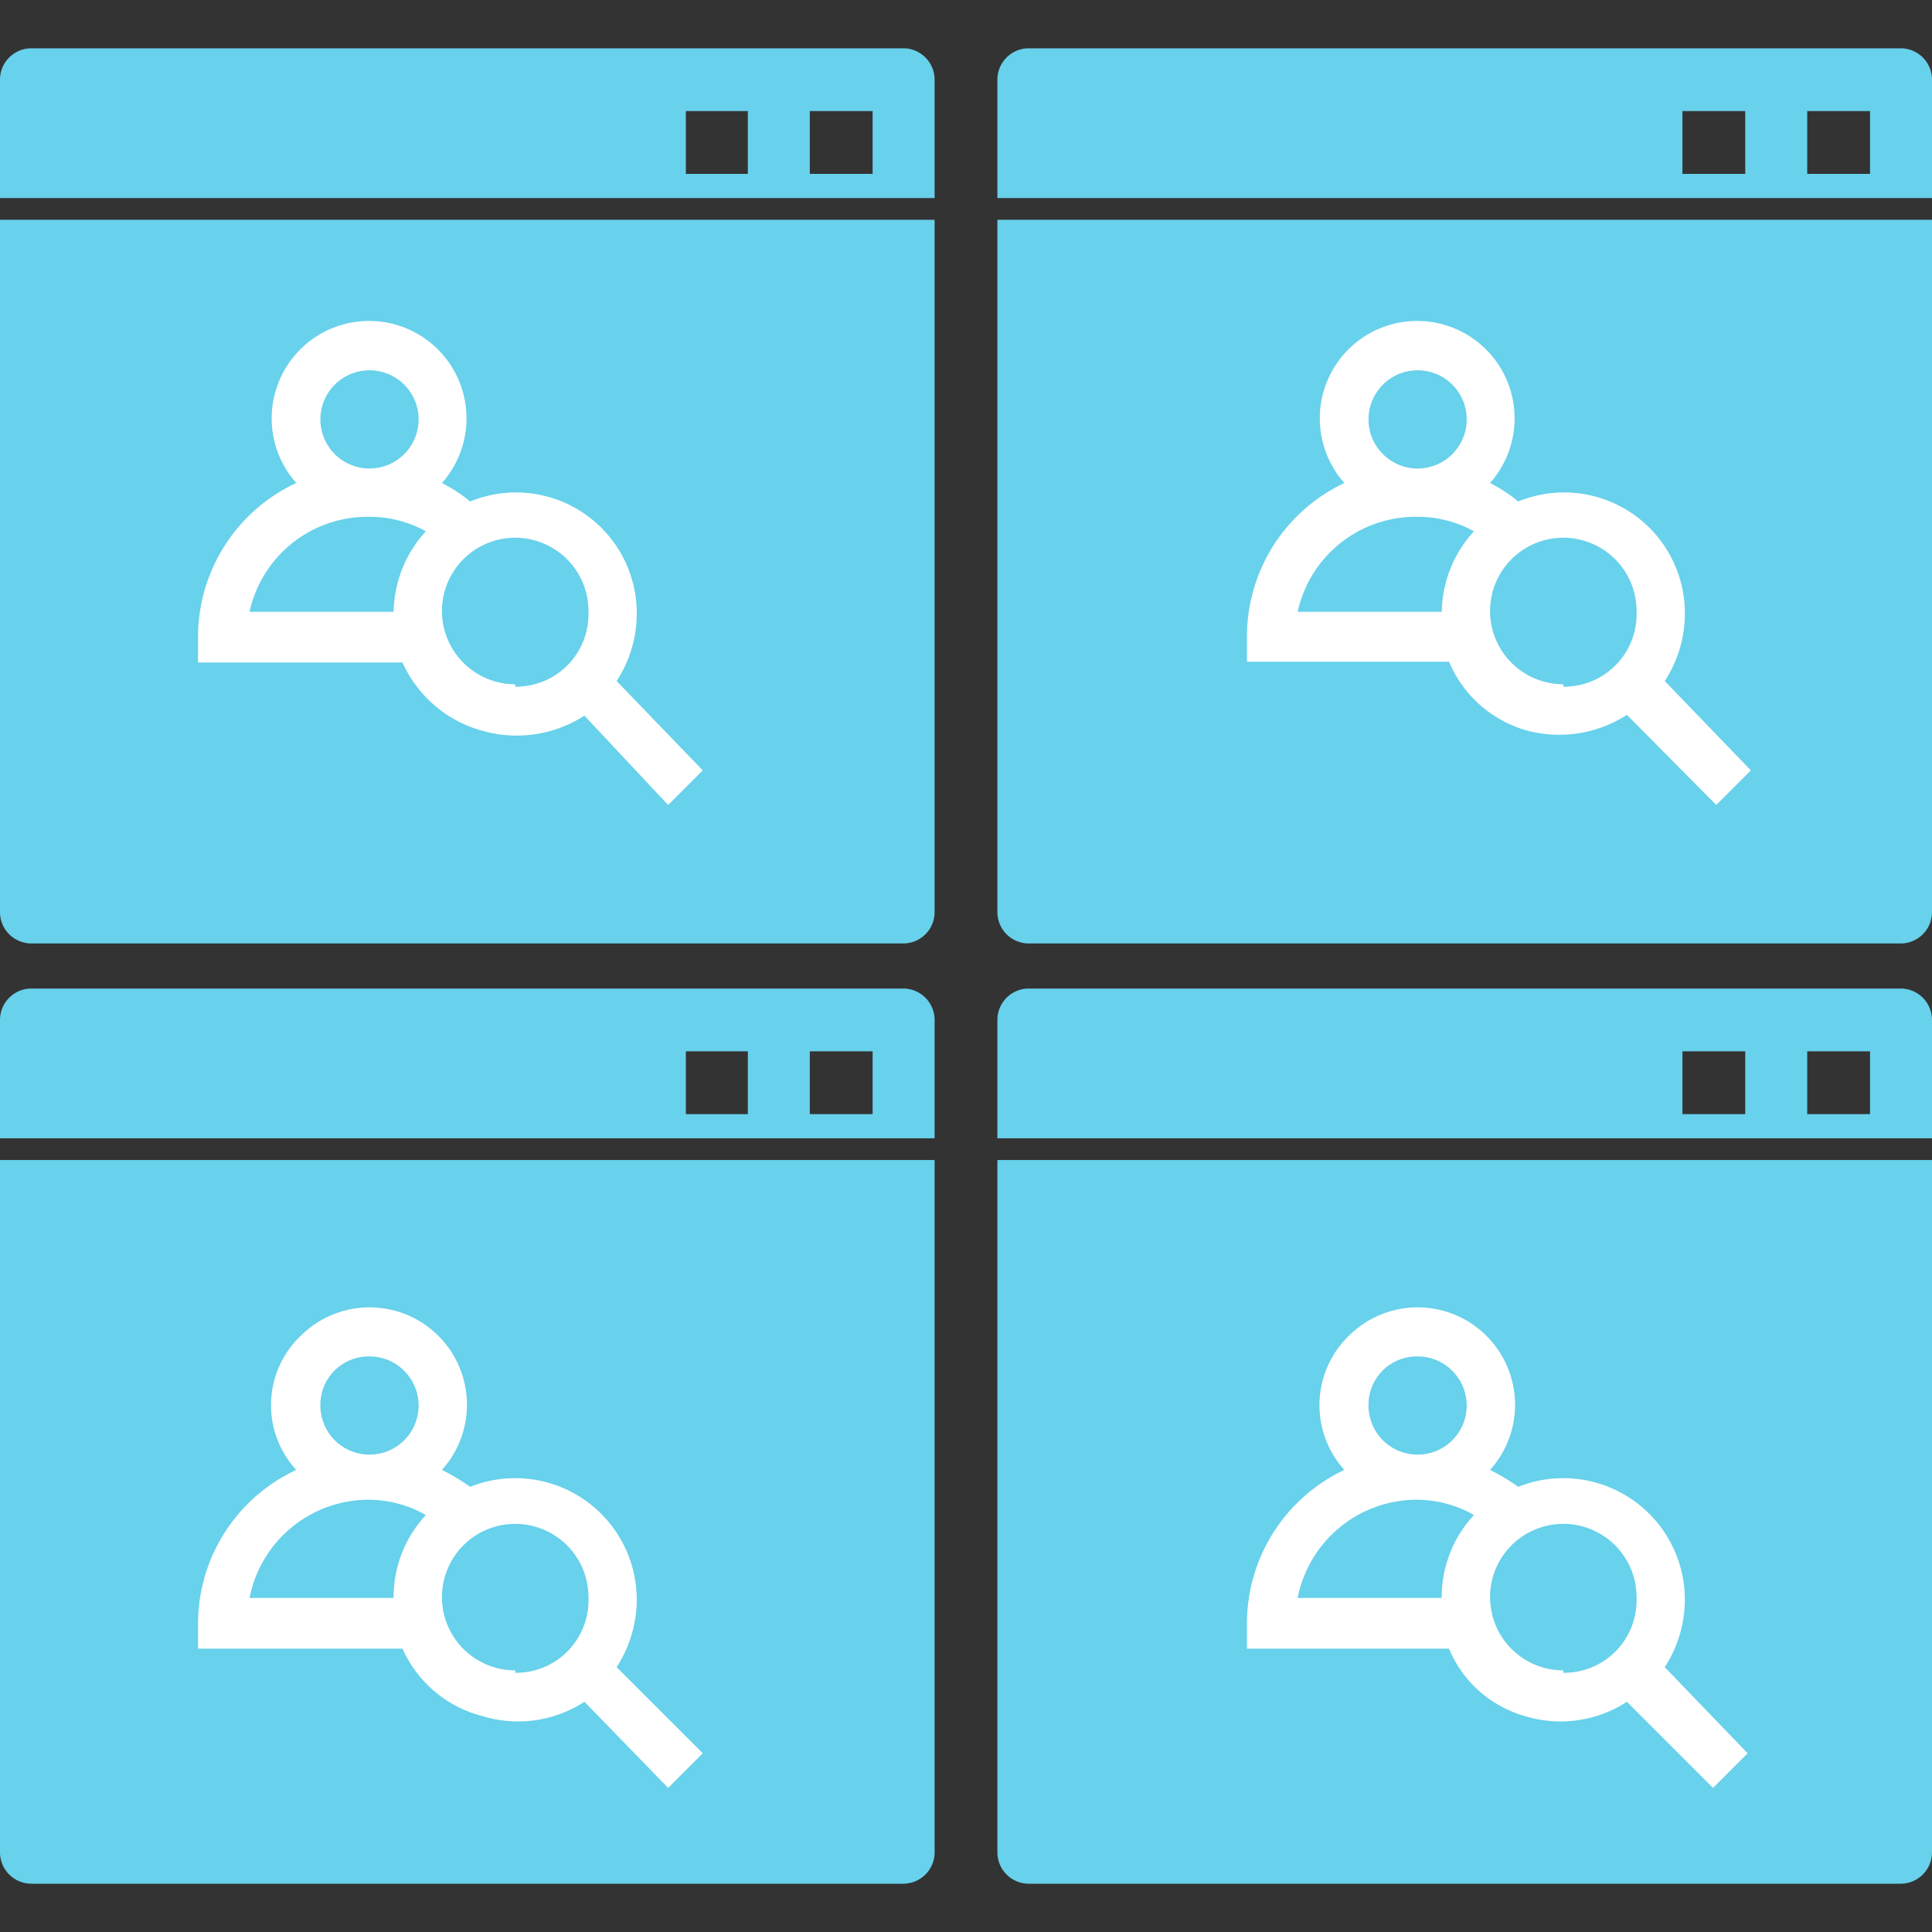
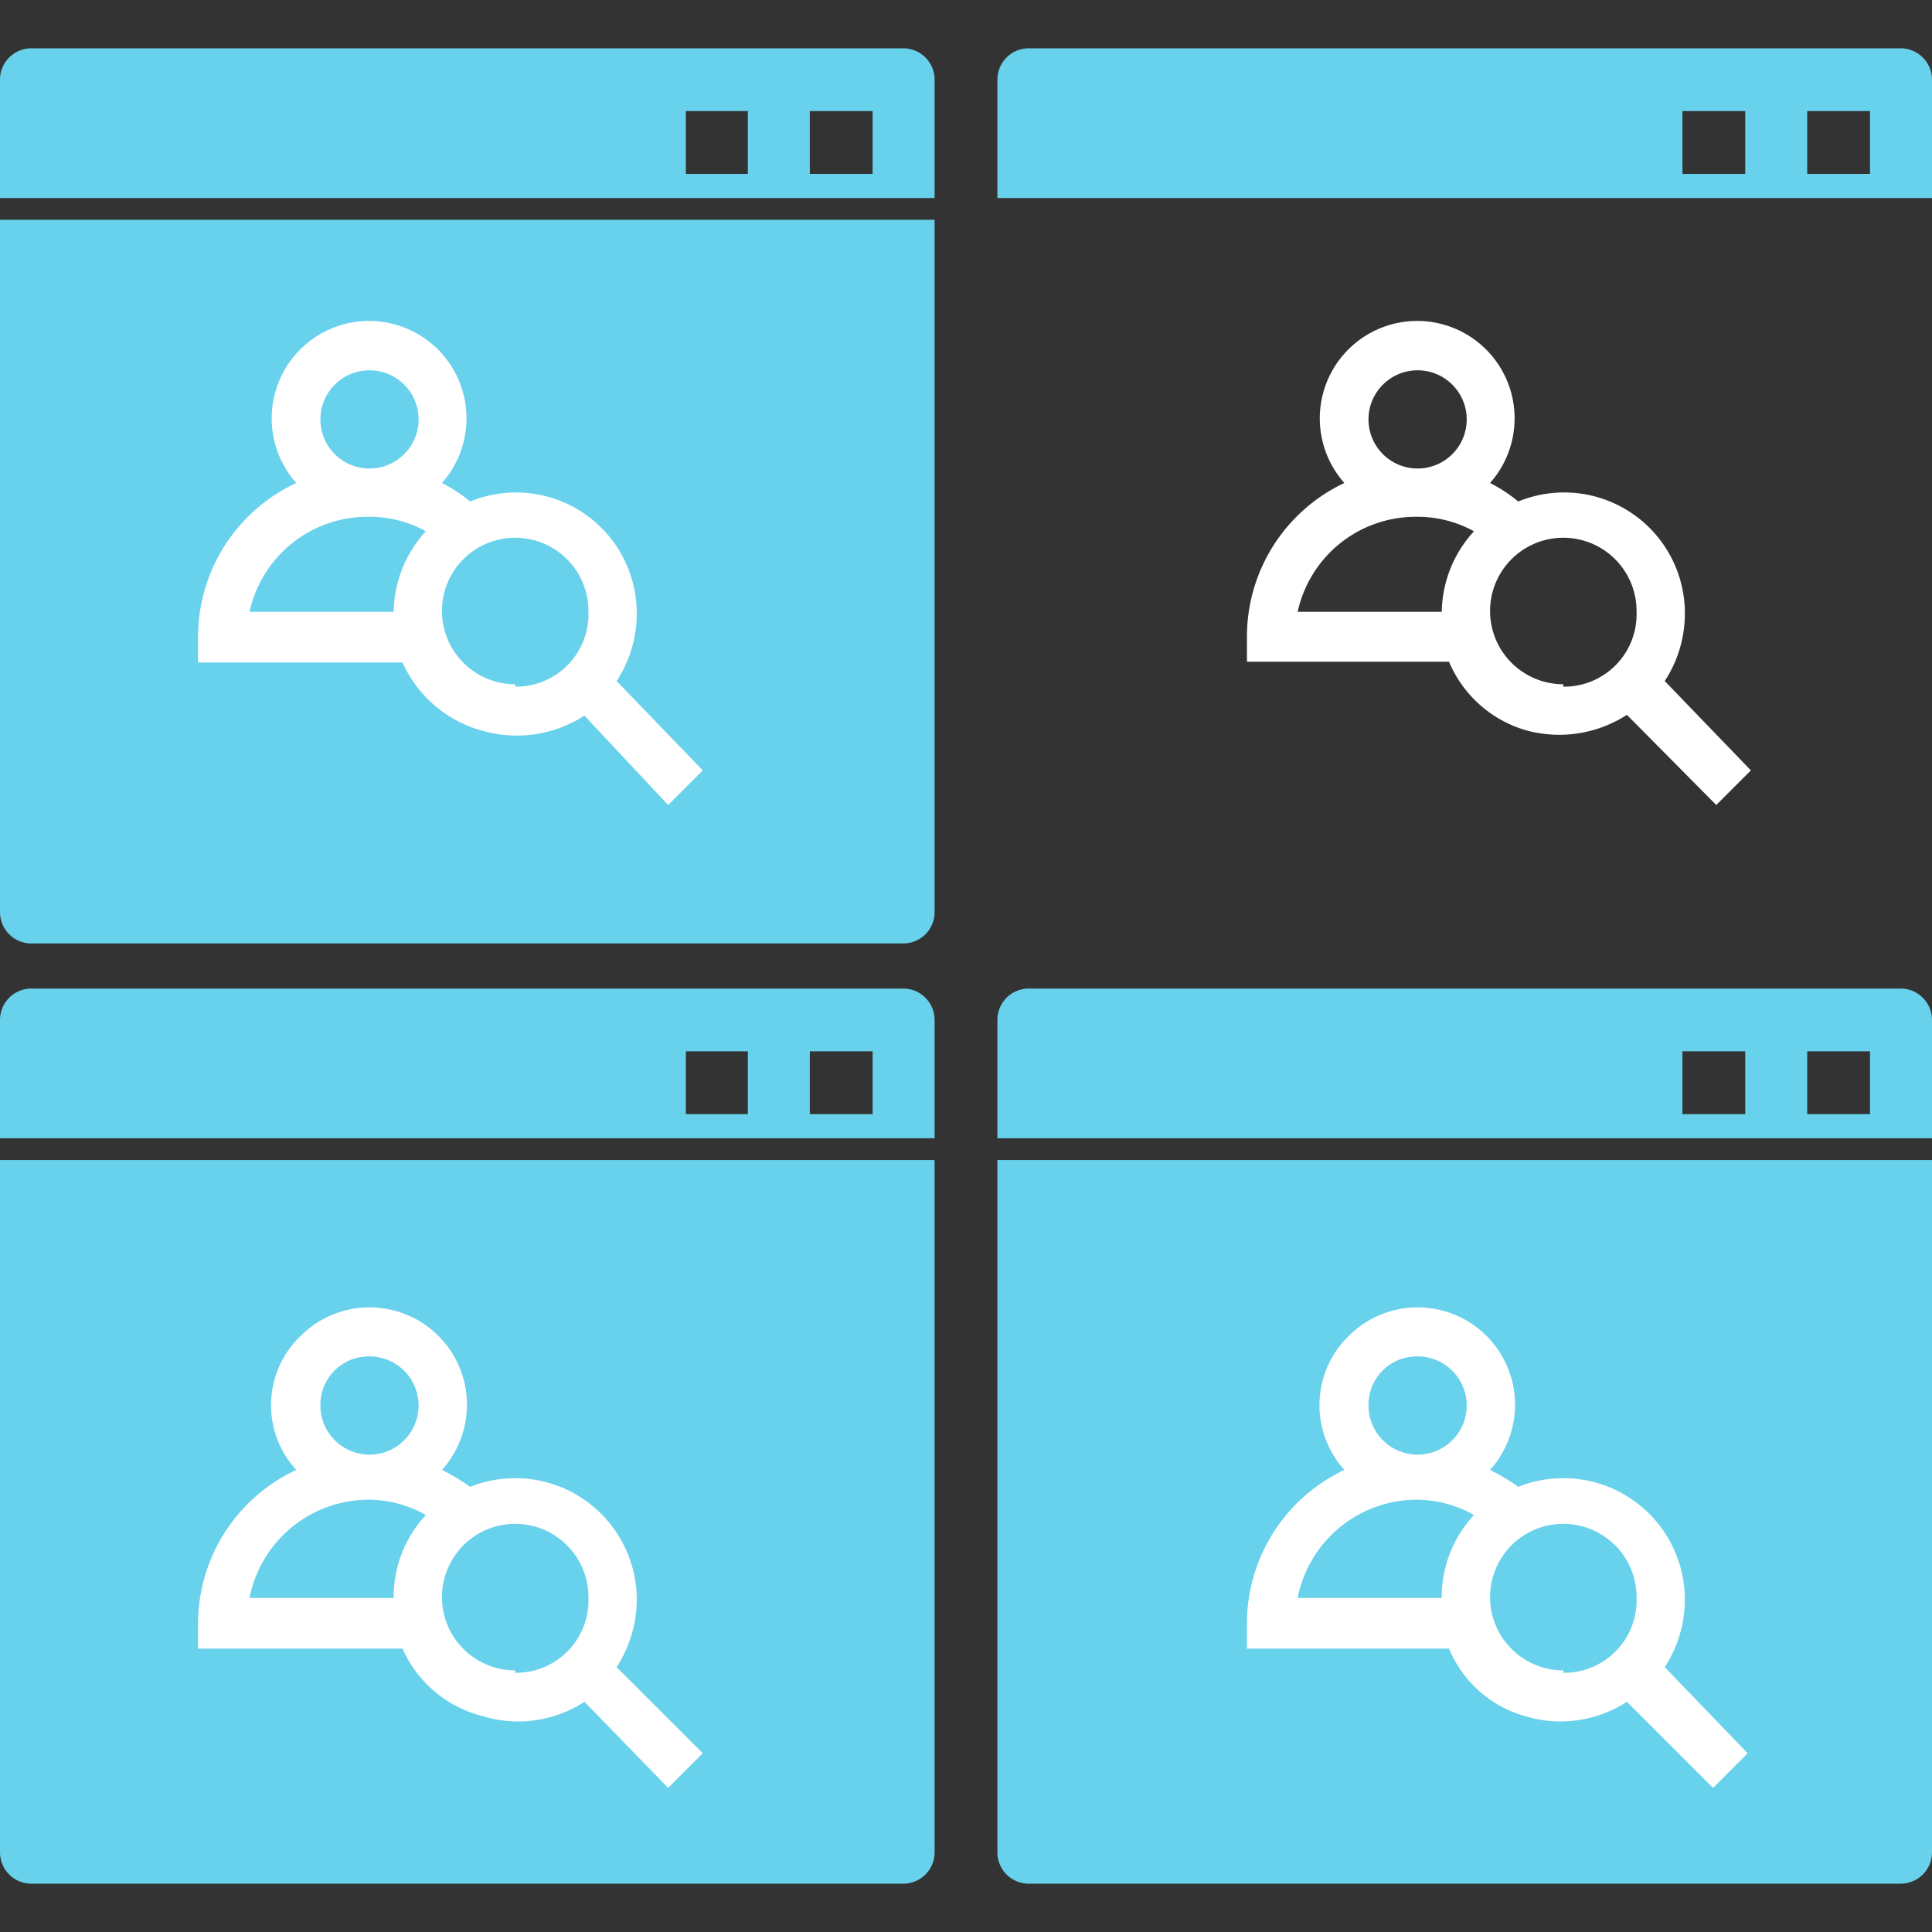
<svg xmlns="http://www.w3.org/2000/svg" xmlns:xlink="http://www.w3.org/1999/xlink" id="Layer_1" data-name="Layer 1" viewBox="0 0 24 24">
  <rect x="0" y="0" width="24" height="24" fill="#333333" stroke="none" />
  <defs>
    <style>.cls-1{fill:url(#Degradado_sin_nombre_3);}.cls-2{fill:url(#Degradado_sin_nombre_3-2);}.cls-3{fill:url(#Degradado_sin_nombre_3-3);}.cls-4{fill:url(#Degradado_sin_nombre_3-4);}.cls-5{fill:url(#Degradado_sin_nombre_3-5);}.cls-6{fill:url(#Degradado_sin_nombre_3-6);}.cls-7{fill:url(#Degradado_sin_nombre_3-7);}.cls-8{fill:url(#Degradado_sin_nombre_3-8);}.cls-9{fill:#fff;}</style>
    <linearGradient id="Degradado_sin_nombre_3" y1="1.53" x2="11.61" y2="1.53" gradientUnits="userSpaceOnUse">
      <stop offset="0" stop-color="#68d1eb" />
      <stop offset="1" stop-color="#68d1eb" />
    </linearGradient>
    <linearGradient id="Degradado_sin_nombre_3-2" x1="0" y1="7.22" x2="11.61" y2="7.22" xlink:href="#Degradado_sin_nombre_3" />
    <linearGradient id="Degradado_sin_nombre_3-3" x1="12.39" y1="1.53" x2="24" y2="1.53" xlink:href="#Degradado_sin_nombre_3" />
    <linearGradient id="Degradado_sin_nombre_3-4" x1="12.39" y1="7.22" x2="24" y2="7.22" xlink:href="#Degradado_sin_nombre_3" />
    <linearGradient id="Degradado_sin_nombre_3-5" x1="0" y1="13.21" x2="11.61" y2="13.21" xlink:href="#Degradado_sin_nombre_3" />
    <linearGradient id="Degradado_sin_nombre_3-6" x1="0" y1="18.9" x2="11.61" y2="18.9" xlink:href="#Degradado_sin_nombre_3" />
    <linearGradient id="Degradado_sin_nombre_3-7" x1="12.39" y1="13.21" x2="24" y2="13.21" xlink:href="#Degradado_sin_nombre_3" />
    <linearGradient id="Degradado_sin_nombre_3-8" x1="12.39" y1="18.9" x2="24" y2="18.9" xlink:href="#Degradado_sin_nombre_3" />
  </defs>
  <path class="cls-1" d="M11.23.6H.39A.39.39,0,0,0,0,1V2.46H11.61V1A.39.39,0,0,0,11.23.6ZM9.29,2.16H8.52V1.38h.77Zm1.55,0h-.78V1.38h.78Z" />
  <path class="cls-2" d="M11.61,2.73v8.59a.39.39,0,0,1-.38.4H.39a.39.39,0,0,1-.39-.4V2.73Z" />
  <path class="cls-3" d="M23.61.6H12.77a.39.39,0,0,0-.38.39V2.46H24V1A.39.39,0,0,0,23.61.6ZM21.68,2.16H20.9V1.38h.78Zm1.55,0h-.78V1.38h.78Z" />
-   <path class="cls-4" d="M24,2.73v8.59a.39.39,0,0,1-.39.4H12.77a.39.39,0,0,1-.38-.4V2.73Z" />
  <path class="cls-5" d="M11.23,12.28H.39a.39.39,0,0,0-.39.39v1.47H11.61V12.67A.39.39,0,0,0,11.23,12.28ZM9.29,13.84H8.52v-.78h.77Zm1.55,0h-.78v-.78h.78Z" />
  <path class="cls-6" d="M11.61,14.41V23a.39.39,0,0,1-.38.4H.39A.39.39,0,0,1,0,23V14.41Z" />
  <path class="cls-7" d="M23.61,12.28H12.77a.39.39,0,0,0-.38.39v1.47H24V12.67A.39.39,0,0,0,23.61,12.28Zm-1.93,1.56H20.9v-.78h.78Zm1.55,0h-.78v-.78h.78Z" />
  <path class="cls-8" d="M24,14.41V23a.39.39,0,0,1-.39.4H12.77a.39.39,0,0,1-.38-.4V14.41Z" />
  <path class="cls-9" d="M20.68,8.46a1.53,1.53,0,0,0,.25-.83,1.5,1.5,0,0,0-2.07-1.4A1.86,1.86,0,0,0,18.51,6,1.21,1.21,0,1,0,16.7,6a2.11,2.11,0,0,0-1.21,1.92v.3H18a1.49,1.49,0,0,0,.95.85,1.55,1.55,0,0,0,1.26-.19L21.32,10l.43-.43ZM17.6,4.6a.61.61,0,1,1-.6.61A.61.61,0,0,1,17.6,4.6Zm.31,3H16.12A1.5,1.5,0,0,1,17.6,6.42a1.44,1.44,0,0,1,.71.18A1.51,1.51,0,0,0,17.91,7.63Zm1.51.9a.91.91,0,1,1,.91-.9A.9.9,0,0,1,19.42,8.53Z" />
  <path class="cls-9" d="M7.66,8.46a1.53,1.53,0,0,0,.25-.83,1.5,1.5,0,0,0-2.07-1.4A1.86,1.86,0,0,0,5.49,6,1.21,1.21,0,1,0,3.68,6,2.11,2.11,0,0,0,2.46,7.93v.3H5a1.53,1.53,0,0,0,1,.85,1.55,1.55,0,0,0,1.26-.19L8.3,10l.43-.43ZM4.58,4.6a.61.61,0,1,1-.6.61A.61.61,0,0,1,4.58,4.6Zm.31,3H3.1A1.5,1.5,0,0,1,4.58,6.42a1.44,1.44,0,0,1,.71.18A1.51,1.51,0,0,0,4.89,7.63Zm1.51.9a.91.91,0,1,1,.91-.9A.9.9,0,0,1,6.4,8.53Z" />
  <path class="cls-9" d="M7.66,20.71a1.55,1.55,0,0,0,.25-.83,1.51,1.51,0,0,0-2.07-1.41,2.5,2.5,0,0,0-.35-.21,1.21,1.21,0,0,0-1.75-1.67,1.19,1.19,0,0,0-.06,1.67,2.11,2.11,0,0,0-1.22,1.92v.3H5a1.49,1.49,0,0,0,1,.84,1.51,1.51,0,0,0,1.26-.18L8.3,22.21l.43-.43ZM4.58,16.85a.61.61,0,1,1-.6.6A.6.6,0,0,1,4.58,16.85Zm.31,3H3.1a1.51,1.51,0,0,1,1.48-1.22,1.45,1.45,0,0,1,.71.19A1.5,1.5,0,0,0,4.89,19.88Zm1.51.9a.91.91,0,1,1,.91-.9A.9.9,0,0,1,6.4,20.78Z" />
  <path class="cls-9" d="M20.68,20.71a1.55,1.55,0,0,0,.25-.83,1.51,1.51,0,0,0-2.07-1.41,2.5,2.5,0,0,0-.35-.21,1.21,1.21,0,0,0-1.75-1.67,1.2,1.2,0,0,0-.06,1.67,2.11,2.11,0,0,0-1.21,1.92v.3H18a1.45,1.45,0,0,0,.95.84,1.51,1.51,0,0,0,1.26-.18l1.07,1.07.43-.43ZM17.6,16.85a.61.61,0,1,1-.6.6A.6.6,0,0,1,17.6,16.85Zm.31,3H16.12a1.51,1.51,0,0,1,1.48-1.22,1.45,1.45,0,0,1,.71.19A1.5,1.5,0,0,0,17.91,19.88Zm1.51.9a.91.91,0,1,1,.91-.9A.9.9,0,0,1,19.42,20.78Z" />
</svg>